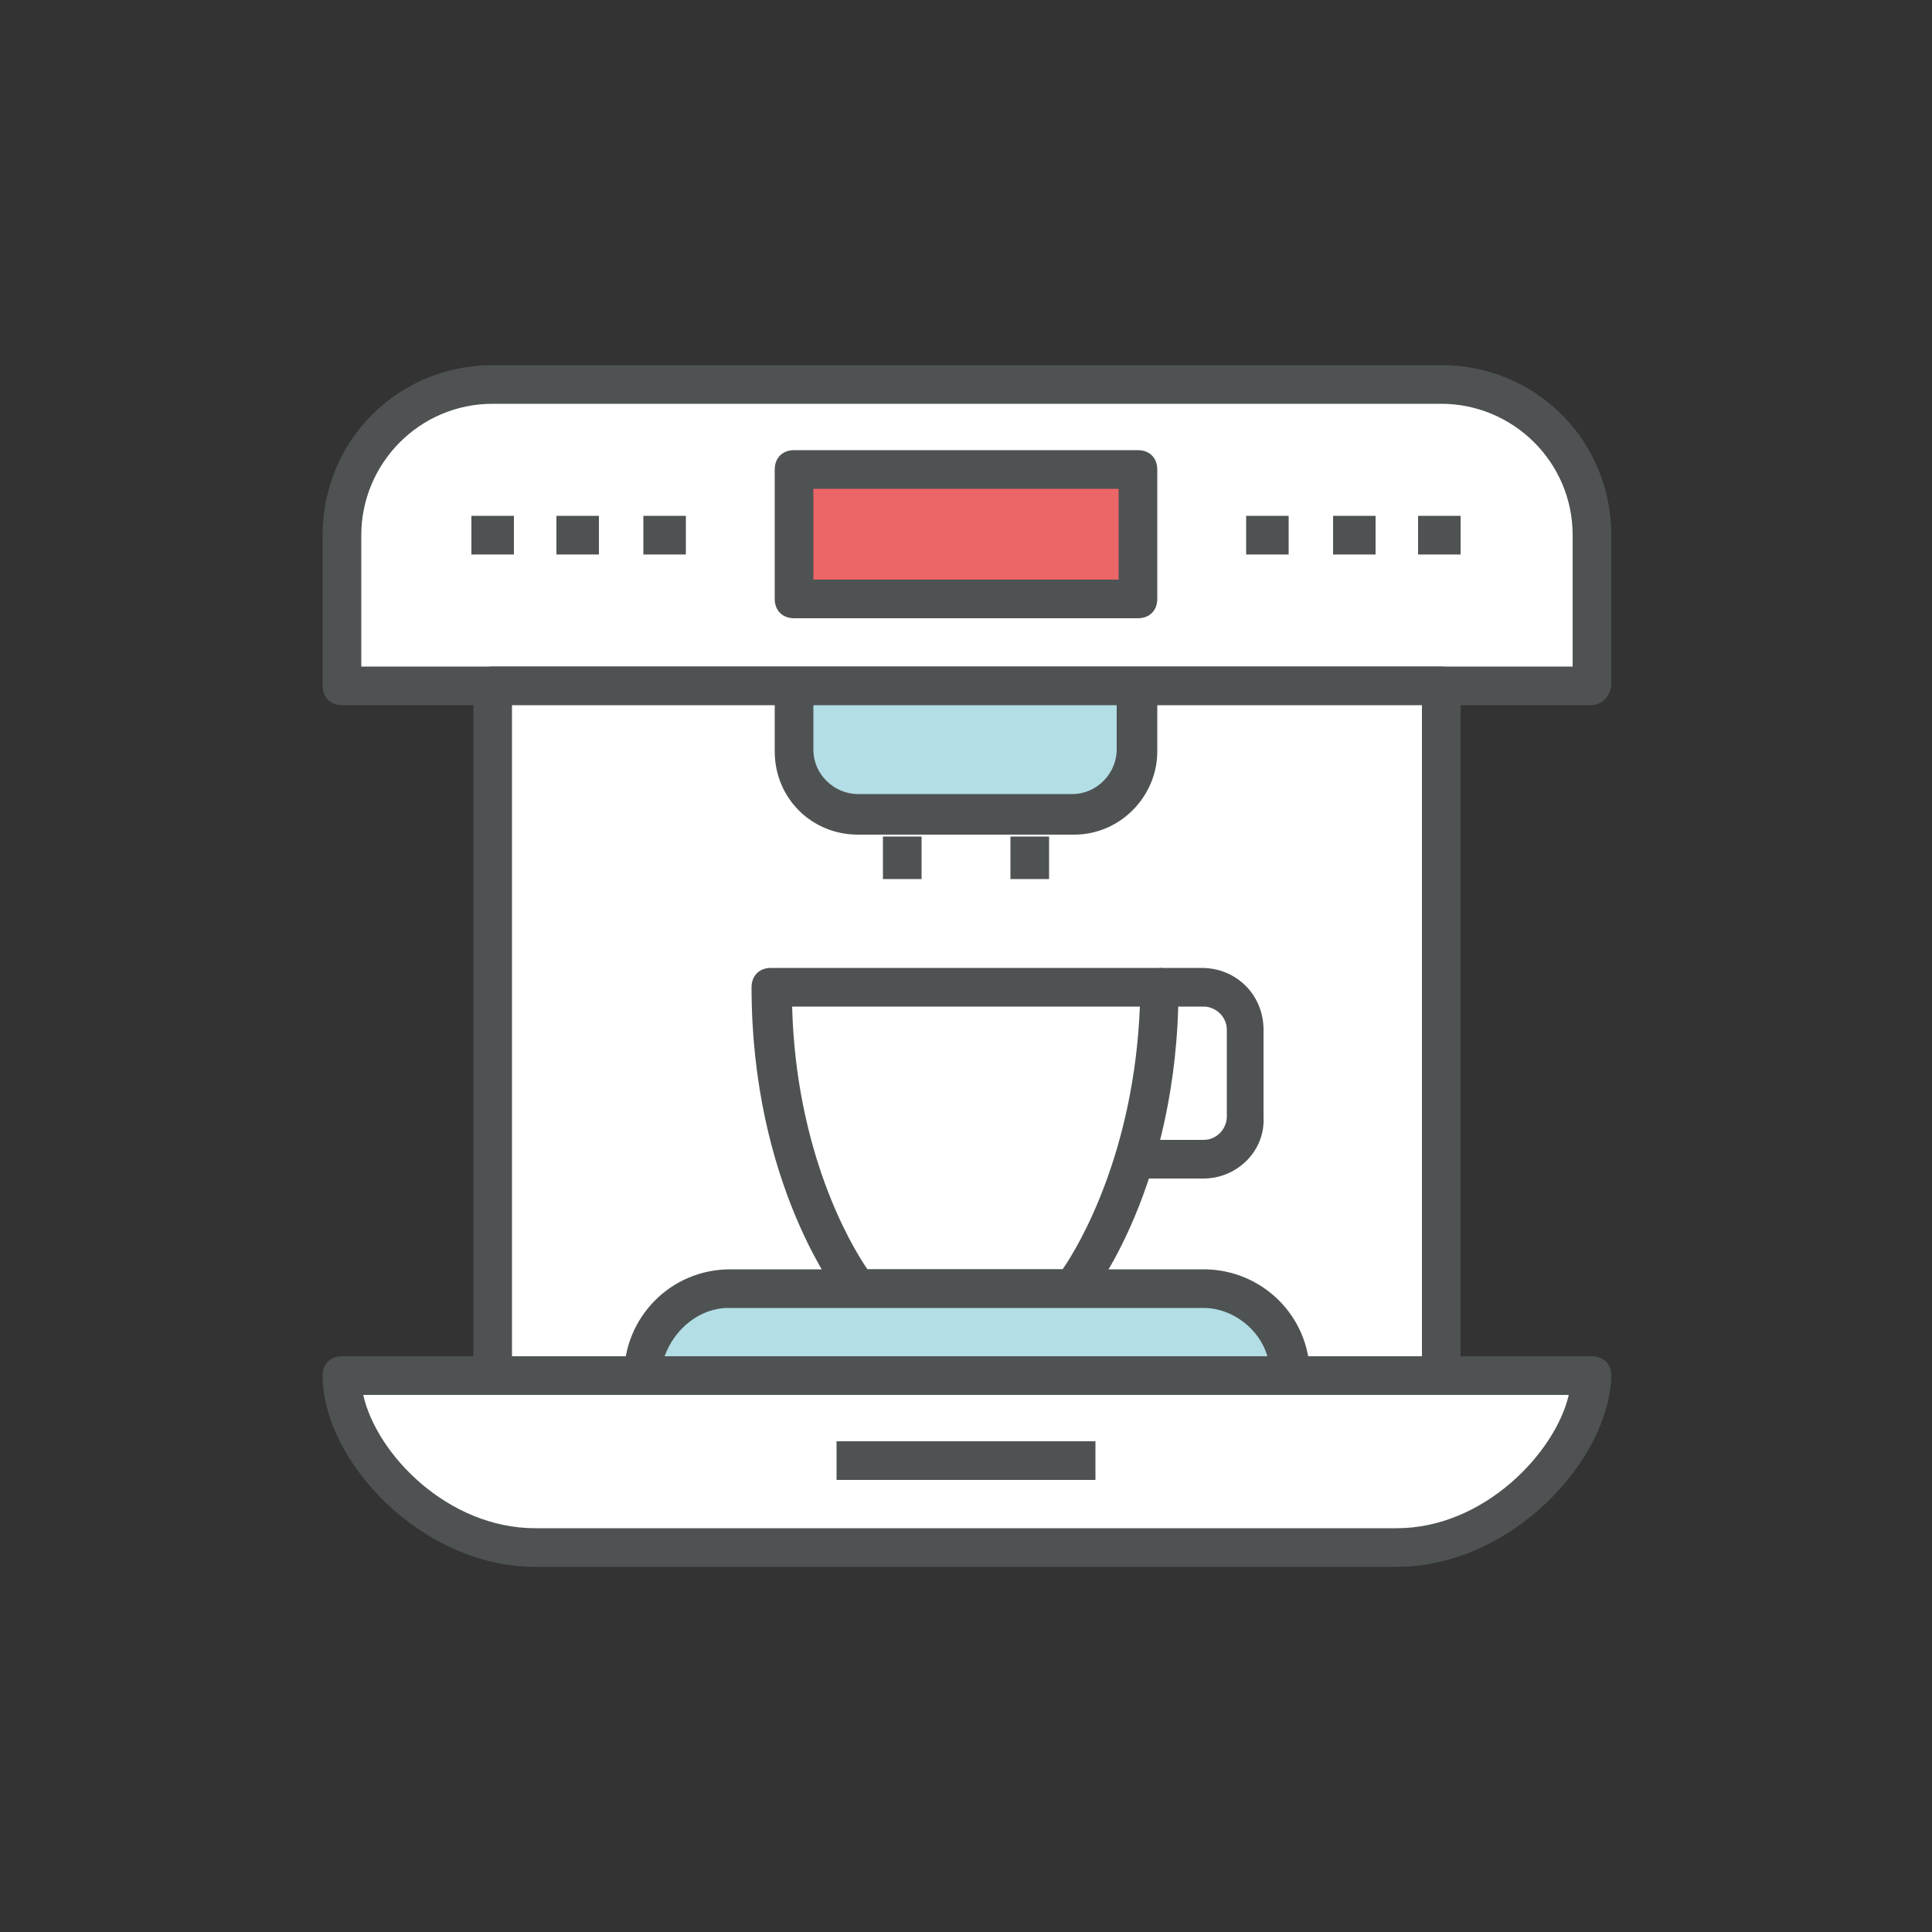
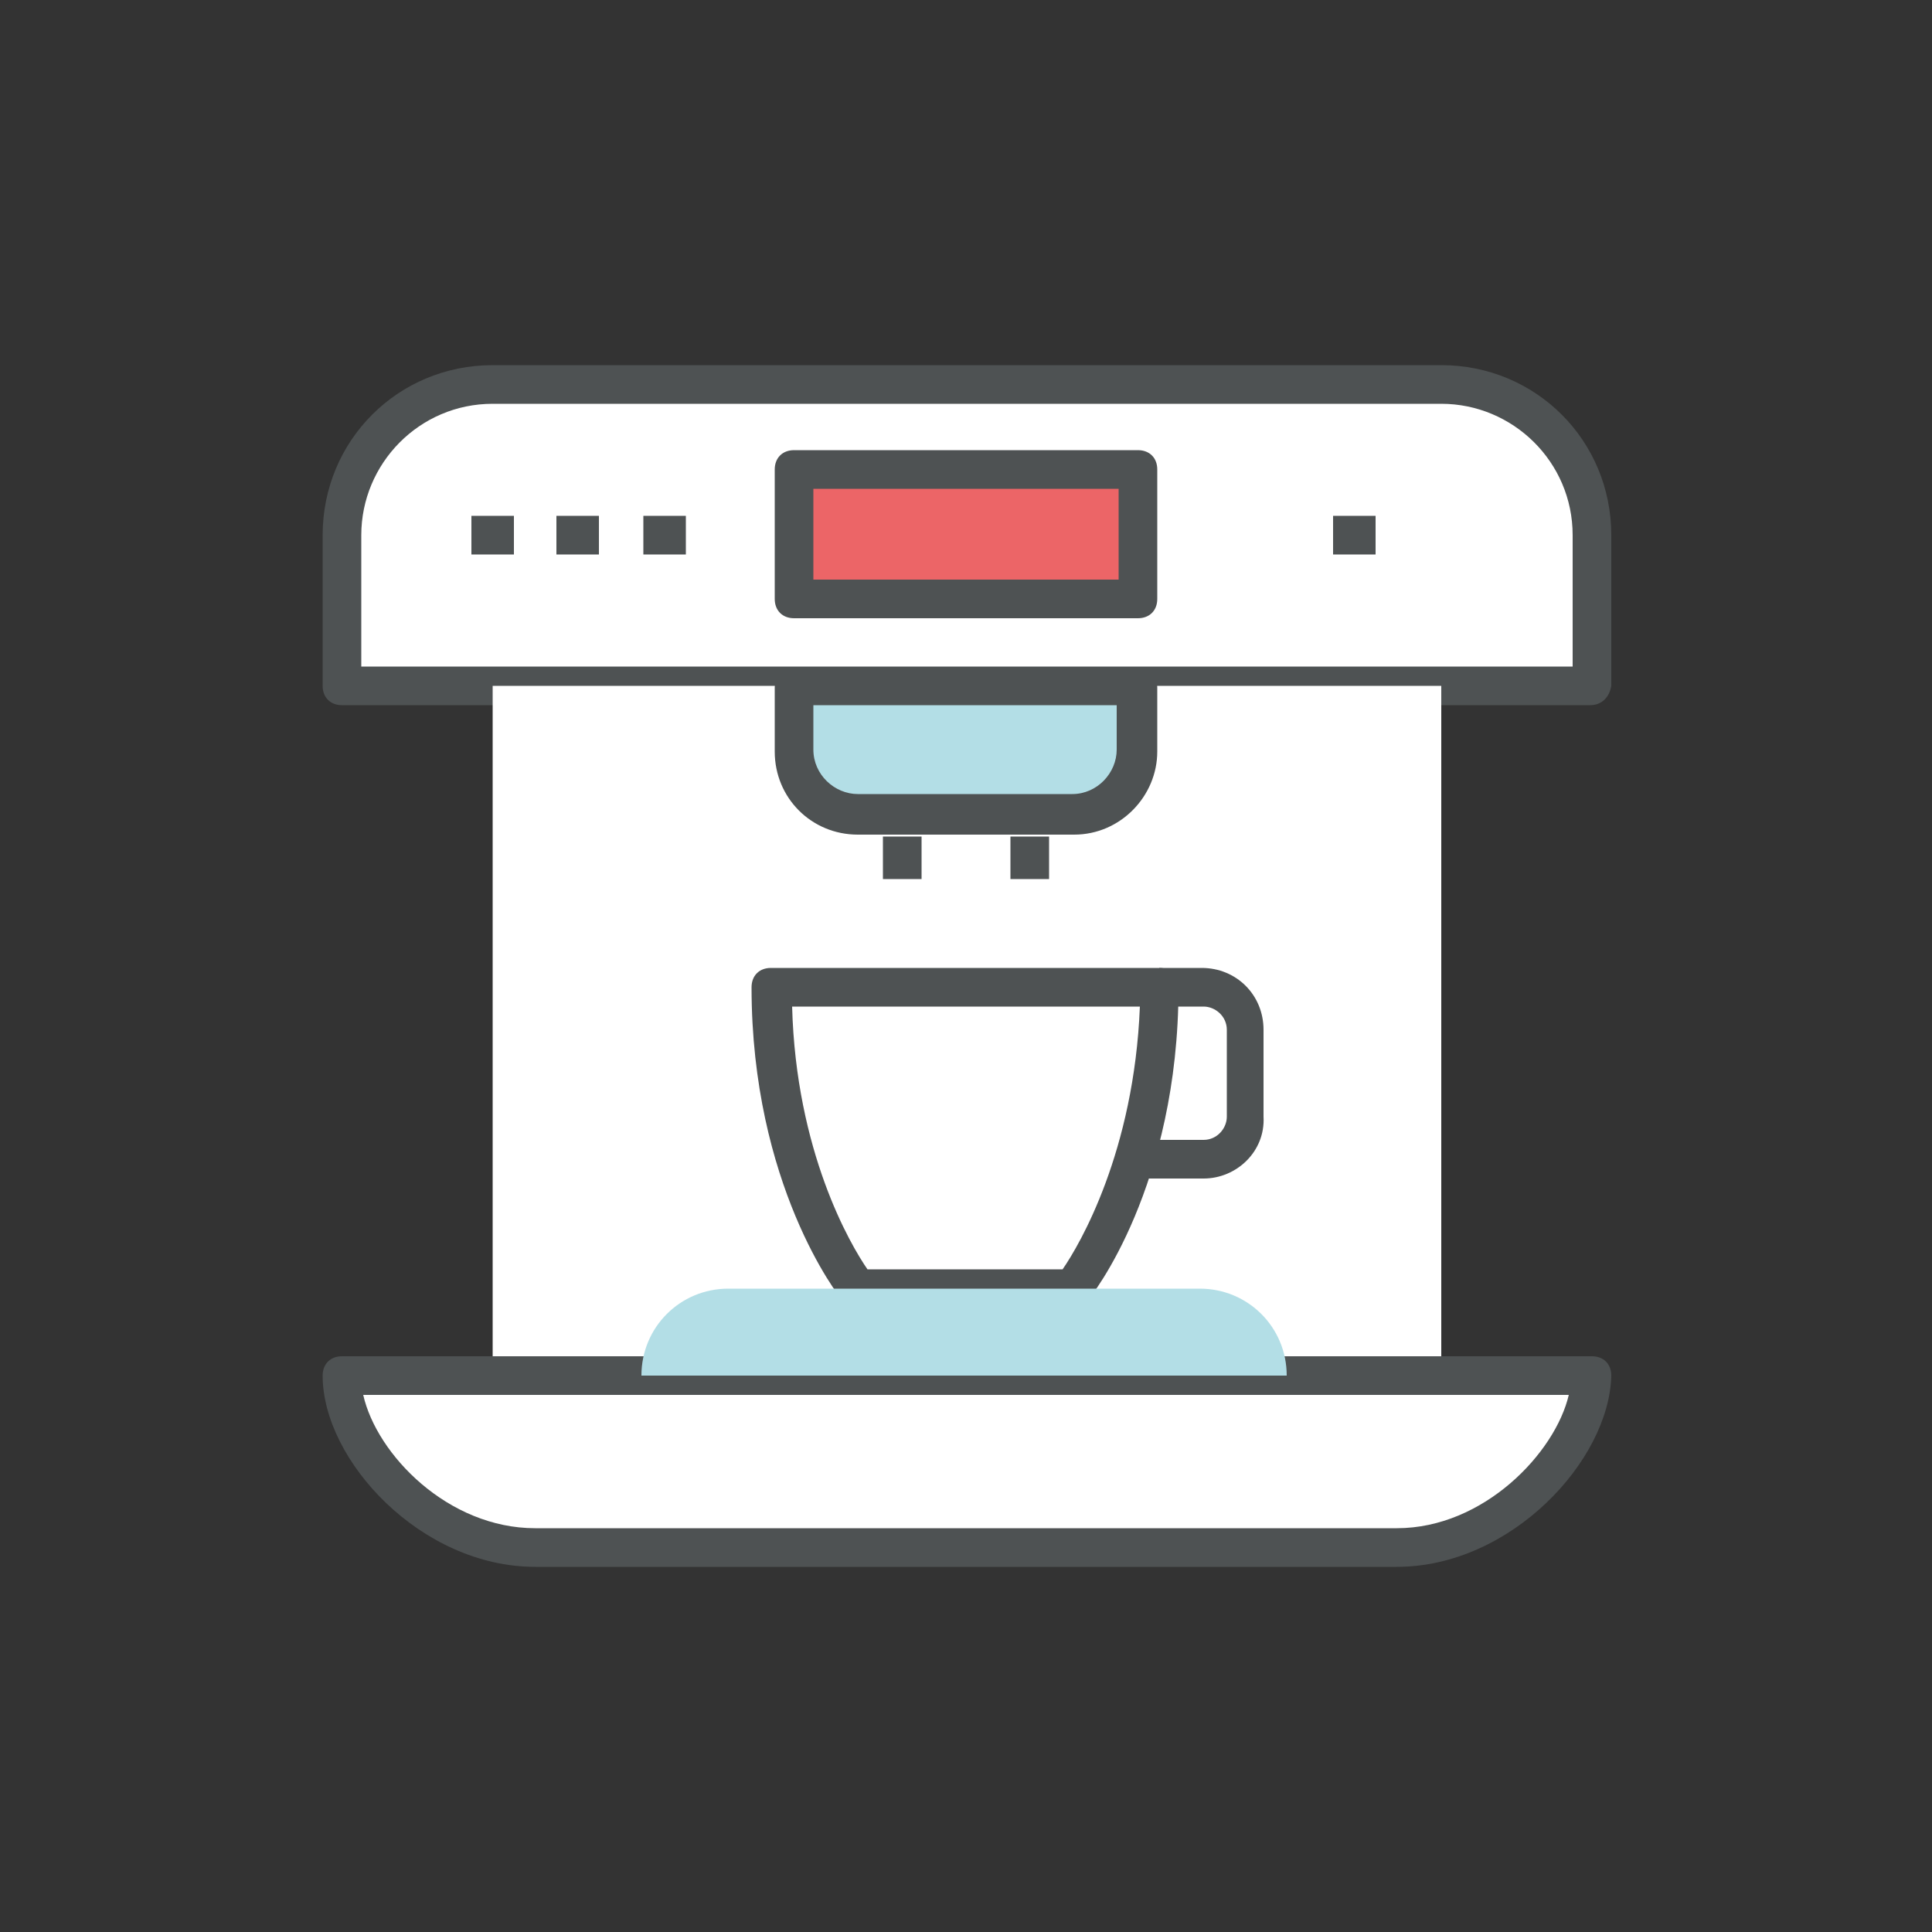
<svg xmlns="http://www.w3.org/2000/svg" version="1.1" id="Calque_1" x="0px" y="0px" viewBox="0 0 100 100" enable-background="new 0 0 100 100" xml:space="preserve">
  <rect x="0" y="0" width="100" height="100" fill="#333333" stroke="none" />
  <g>
    <path id="XMLID_45_" fill="#FFFFFF" d="M17.7,27.7c0-4.3,3.5-7.8,7.8-7.8h49.1c4.3,0,7.8,3.5,7.8,7.8v7.8H17.7V27.7z" />
    <path id="XMLID_42_" fill="#4E5253" d="M82.3,36.5H17.7c-0.6,0-1-0.4-1-1v-7.8c0-4.9,3.9-8.8,8.8-8.8h49.1c4.9,0,8.8,3.9,8.8,8.8   v7.8C83.3,36.1,82.9,36.5,82.3,36.5z M18.7,34.5h62.7v-6.8c0-3.8-3.1-6.8-6.8-6.8H25.5c-3.8,0-6.8,3.1-6.8,6.8V34.5z" />
    <g>
      <rect id="XMLID_43_" x="25.5" y="35.5" fill="#FFFFFF" width="49.1" height="35.7" />
-       <path id="XMLID_40_" fill="#4E5253" d="M74.5,72.2H25.5c-0.6,0-1-0.4-1-1V35.5c0-0.6,0.4-1,1-1h49.1c0.6,0,1,0.4,1,1v35.7    C75.5,71.7,75.1,72.2,74.5,72.2z M26.5,70.2h47.1V36.5H26.5V70.2z" />
    </g>
    <g>
      <path id="XMLID_41_" fill="#FFFFFF" d="M17.7,71.2c0,3.7,4.5,8.9,10,8.9h44.6c5.6,0,10-5.2,10-8.9H17.7z" />
    </g>
    <g>
      <path id="XMLID_38_" fill="#4E5253" d="M72.3,81.1H27.7c-5.9,0-11-5.5-11-9.9c0-0.6,0.4-1,1-1h64.7c0.6,0,1,0.4,1,1    C83.3,75.6,78.2,81.1,72.3,81.1z M18.8,72.2c0.7,3.1,4.4,6.9,8.9,6.9h44.6c4.5,0,8.2-3.9,8.9-6.9H18.8z" />
    </g>
    <rect id="XMLID_37_" x="52.3" y="43.3" fill="#4E5253" width="2" height="2.2" />
    <rect id="XMLID_36_" x="45.7" y="43.3" fill="#4E5253" width="2" height="2.2" />
    <path id="XMLID_34_" fill="#4E5253" d="M55.6,67.7H44.4c-0.3,0-0.6-0.1-0.8-0.4c-0.2-0.2-4.7-6-4.7-16.2c0-0.6,0.4-1,1-1H60   c0.6,0,1,0.4,1,1c0,10.3-4.5,16-4.7,16.2C56.2,67.6,55.9,67.7,55.6,67.7z M44.9,65.7h10.1c0.9-1.3,3.7-6.1,4-13.6H41   C41.2,59.6,44,64.4,44.9,65.7z" />
    <g>
      <path id="XMLID_35_" fill="#B3DEE6" d="M58.9,38.9c0,1.8-1.5,3.3-3.3,3.3H44.4c-1.8,0-3.3-1.5-3.3-3.3v-3.3h17.8V38.9z" />
    </g>
    <g>
      <path id="XMLID_32_" fill="#4E5253" d="M55.6,43.2H44.4c-2.4,0-4.3-1.9-4.3-4.3v-3.3c0-0.6,0.4-1,1-1h17.8c0.6,0,1,0.4,1,1v3.3    C59.9,41.2,58,43.2,55.6,43.2z M42.1,36.5v2.3c0,1.3,1.1,2.3,2.3,2.3h11.1c1.3,0,2.3-1.1,2.3-2.3v-2.3H42.1z" />
    </g>
    <g>
      <path id="XMLID_33_" fill="#B3DEE6" d="M37.7,66.7c-2.5,0-4.5,2-4.5,4.5h33.4c0-2.5-2-4.5-4.5-4.5H37.7z" />
    </g>
    <g>
-       <path id="XMLID_26_" fill="#4E5253" d="M66.7,72.2H33.3c-0.6,0-1-0.4-1-1c0-3,2.4-5.5,5.5-5.5h24.5c3,0,5.5,2.4,5.5,5.5    C67.7,71.7,67.3,72.2,66.7,72.2z M34.4,70.2h31.2c-0.4-1.4-1.8-2.5-3.3-2.5H37.7C36.2,67.7,34.9,68.8,34.4,70.2z" />
-     </g>
+       </g>
    <rect id="XMLID_27_" x="41.1" y="24.4" fill="#EC6567" width="17.8" height="6.7" />
    <path id="XMLID_25_" fill="#4E5253" d="M58.9,32H41.1c-0.6,0-1-0.4-1-1v-6.7c0-0.6,0.4-1,1-1h17.8c0.6,0,1,0.4,1,1V31   C59.9,31.6,59.5,32,58.9,32z M42.1,30h15.8v-4.7H42.1V30z" />
    <rect id="XMLID_24_" x="33.3" y="26.7" fill="#4E5253" width="2.2" height="2" />
    <rect id="XMLID_23_" x="28.8" y="26.7" fill="#4E5253" width="2.2" height="2" />
    <rect id="XMLID_22_" x="24.4" y="26.7" fill="#4E5253" width="2.2" height="2" />
-     <rect id="XMLID_21_" x="73.4" y="26.7" fill="#4E5253" width="2.2" height="2" />
    <rect id="XMLID_20_" x="69" y="26.7" fill="#4E5253" width="2.2" height="2" />
-     <rect id="XMLID_19_" x="64.5" y="26.7" fill="#4E5253" width="2.2" height="2" />
-     <rect id="XMLID_46_" x="43.3" y="74.6" fill="#4E5253" width="13.4" height="2" />
    <path id="XMLID_47_" fill="#4E5253" d="M62.3,61h-3.3v-2h3.3c0.7,0,1.2-0.6,1.2-1.2v-4.5c0-0.7-0.6-1.2-1.2-1.2H60v-2h2.2   c1.8,0,3.2,1.4,3.2,3.2v4.5C65.5,59.6,64,61,62.3,61z" />
  </g>
</svg>